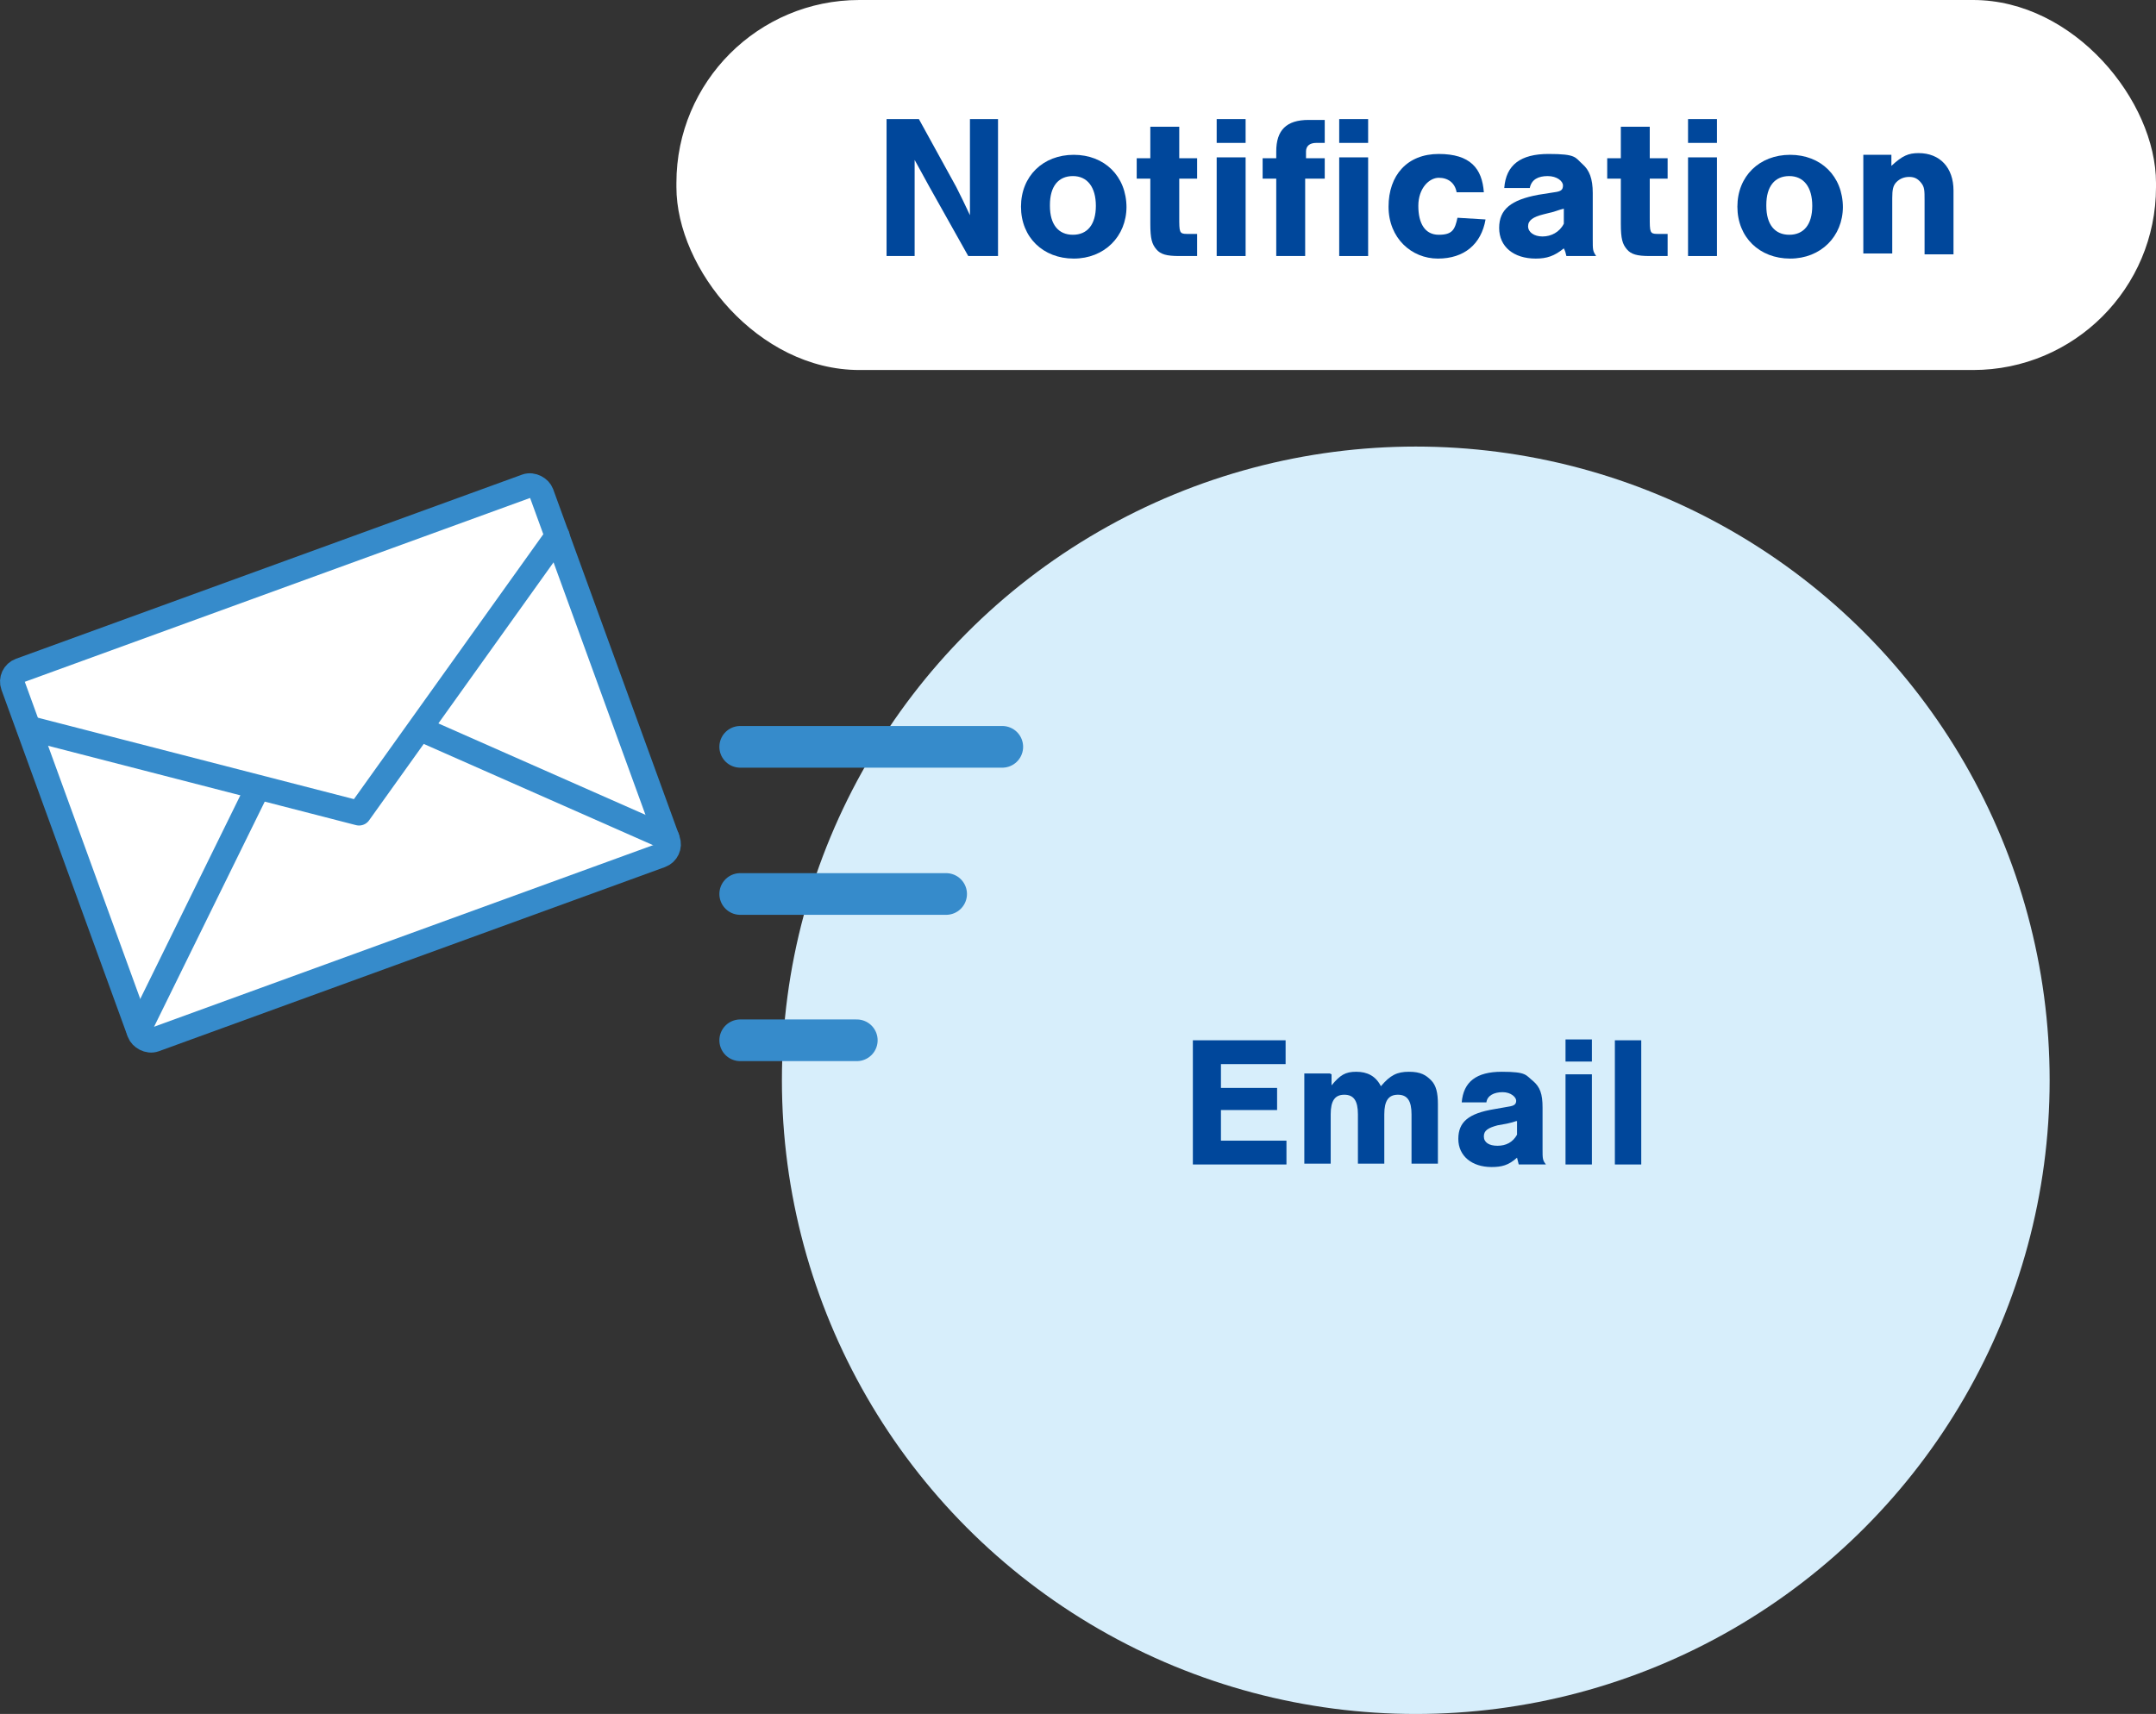
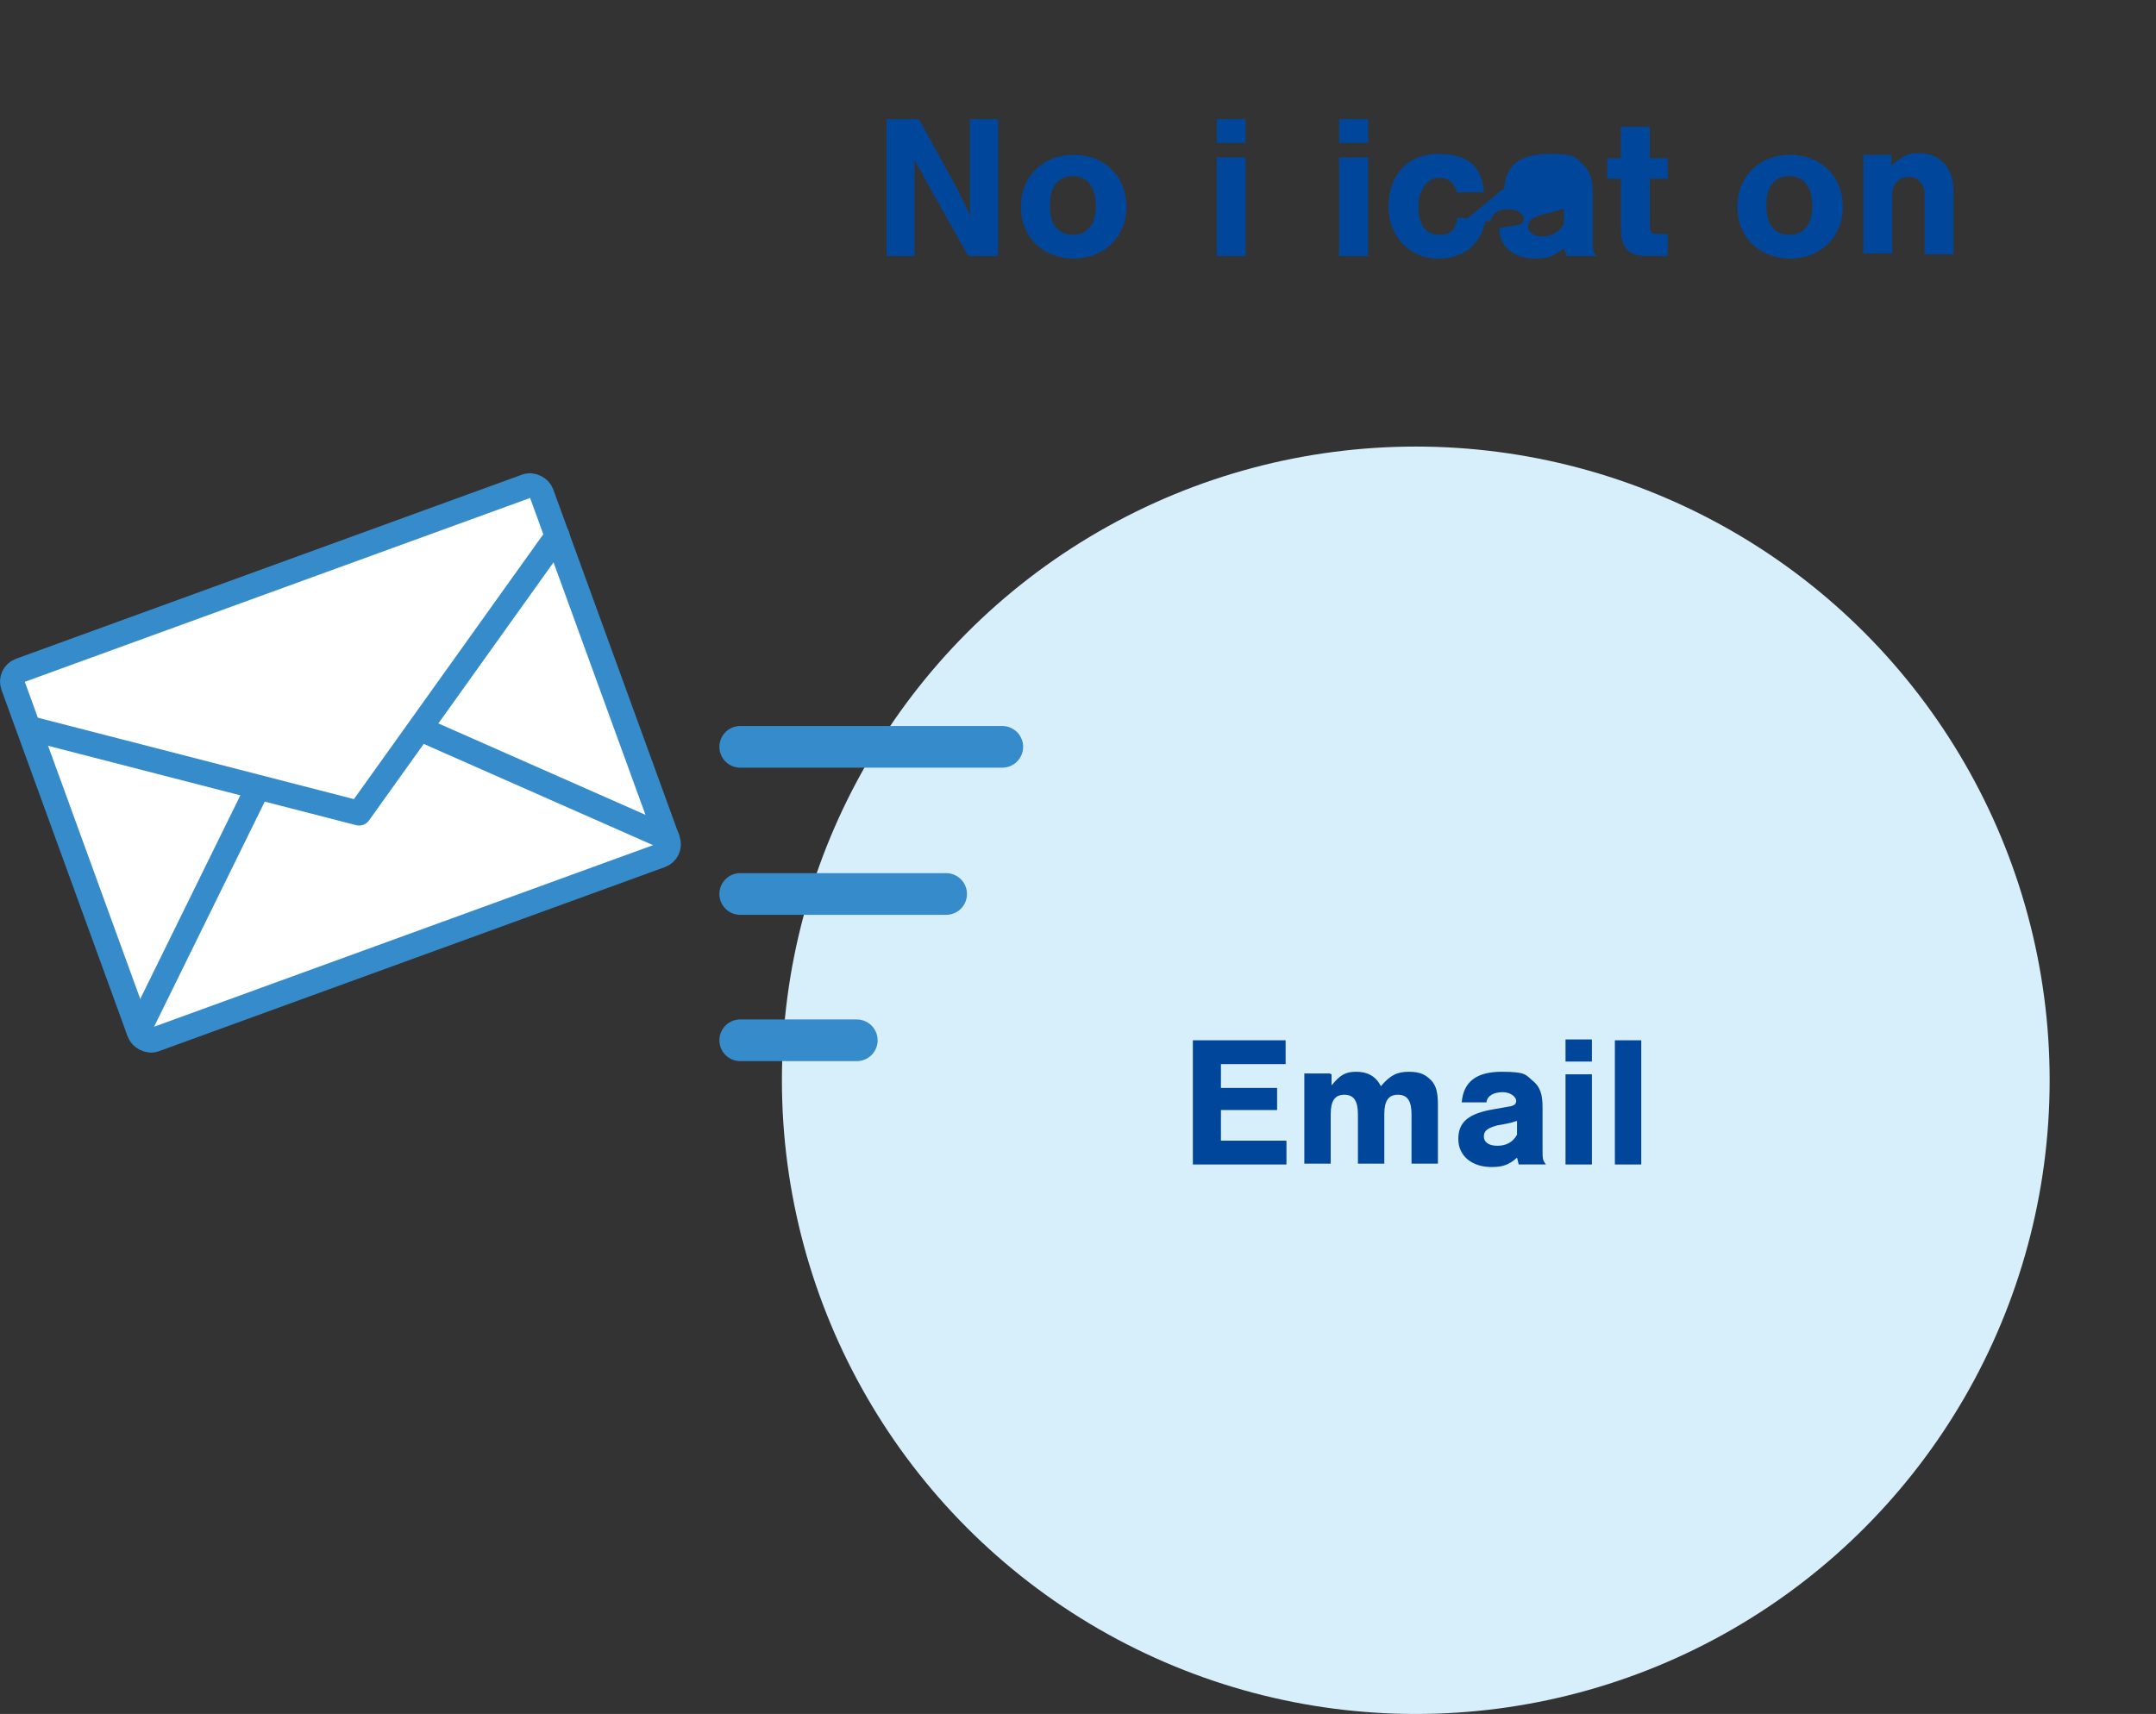
<svg xmlns="http://www.w3.org/2000/svg" id="_レイヤー_2" version="1.1" viewBox="0 0 253.4 201.5">
  <rect x="0" y="0" width="253.4" height="201.5" fill="#333333" stroke="none" />
  <defs>
    <style>
      .st0 {
        fill: #00479b;
      }

      .st1, .st2, .st3 {
        fill: #fff;
      }

      .st2 {
        stroke-width: 2.9px;
      }

      .st2, .st4, .st3 {
        stroke: #368bcb;
        stroke-linecap: round;
        stroke-linejoin: round;
      }

      .st4 {
        fill: none;
        stroke-width: 4.9px;
      }

      .st3 {
        stroke-width: 2.9px;
      }

      .st5 {
        fill: #d7eefb;
      }
    </style>
  </defs>
  <circle class="st5" cx="166.4" cy="127" r="74.5" />
  <g>
    <path class="st0" d="M151.1,125.1h-7.6v2.8h6.6v2.6h-6.6v3.6h7.7v2.8h-11v-14.6h10.9v2.8Z" />
    <path class="st0" d="M156.5,126.3v1.3c1-1.2,1.6-1.6,2.9-1.6s2.3.5,2.9,1.7c1.1-1.3,1.9-1.7,3.3-1.7s2,.4,2.6,1c.6.6.8,1.5.8,2.8v7h-3.1v-5.8c0-1.6-.5-2.3-1.6-2.3s-1.6.7-1.6,2.3v5.8h-3.1v-5.8c0-1.6-.5-2.3-1.6-2.3s-1.6.7-1.6,2.3v5.8h-3.1v-10.6h3Z" />
    <path class="st0" d="M171.8,129.6c.2-2.4,1.7-3.6,4.7-3.6s2.8.4,3.7,1.1c.8.7,1.1,1.5,1.1,3.1v4.9c0,1.1,0,1.3.4,1.8h-3.2c-.1-.4-.1-.4-.2-.8-1,.9-1.8,1.1-3,1.1-2.3,0-3.9-1.3-3.9-3.3s1.2-3,4.2-3.5l1.7-.3c.7-.1.9-.3.9-.7s-.6-1-1.6-1-1.8.4-1.9,1.2h-2.8ZM178.2,131.8c-.3.1-.6.2-1.1.3l-1.1.2c-1.1.3-1.6.6-1.6,1.3s.6,1.1,1.6,1.1,1.8-.4,2.3-1.3v-1.6Z" />
    <path class="st0" d="M187.1,124.8h-3.1v-2.6h3.1v2.6ZM187.1,136.9h-3.1v-10.6h3.1v10.6Z" />
    <path class="st0" d="M192.9,136.9h-3.1v-14.6h3.1v14.6Z" />
  </g>
  <g id="_レイヤー_1-2">
-     <rect class="st1" x="7" y="66.6" width="66.1" height="46.2" rx="1.4" ry="1.4" transform="translate(-28.3 19.1) rotate(-20)" />
    <rect class="st3" x="7" y="66.6" width="66.1" height="46.2" rx="1.4" ry="1.4" transform="translate(-28.3 19.1) rotate(-20)" />
    <polyline class="st2" points="78.4 98.5 36.5 80 16.3 121.1" />
    <polyline class="st2" points="3.4 85.6 42.2 95.6 65.5 63" />
    <line class="st4" x1="87" y1="87.8" x2="117.8" y2="87.8" />
    <line class="st4" x1="87" y1="105.1" x2="111.2" y2="105.1" />
    <line class="st4" x1="87" y1="122.3" x2="100.7" y2="122.3" />
  </g>
-   <rect class="st1" x="79.5" y="0" width="173.9" height="43.5" rx="21.5" ry="21.5" />
  <g>
    <path class="st0" d="M113.8,30.1l-4.6-8.2-1.7-3.1c0,.8,0,1.4,0,1.9,0,.9,0,1.8,0,2.8v6.6h-3.3V14h3.8l4.4,8c.6,1.2,1,2,1.6,3.3,0-.7,0-1.1,0-1.6v-1.2s0-1.2,0-1.2v-7.3h3.3v16.1h-3.6Z" />
    <path class="st0" d="M132.4,24.3c0,3.5-2.6,6.1-6.2,6.1s-6.2-2.5-6.2-6.1,2.6-6.1,6.2-6.1,6.2,2.5,6.2,6.2ZM123.4,24.2c0,2.2,1,3.4,2.7,3.4s2.7-1.2,2.7-3.4-1-3.5-2.7-3.5-2.7,1.2-2.7,3.4Z" />
-     <path class="st0" d="M140.7,21h-2.1v4.5c0,1.8,0,2,.9,2h1.2v2.6h-2.1c-1.5,0-2.2-.2-2.7-.8-.5-.6-.7-1.2-.7-3v-5.3h-1.6v-2.4h1.6v-3.7h3.4v3.7h2.1v2.4Z" />
    <path class="st0" d="M146.4,16.8h-3.4v-2.8h3.4v2.8ZM146.4,30.1h-3.4v-11.6h3.4v11.6Z" />
-     <path class="st0" d="M155.6,21h-2.2v9.1h-3.4v-9.1h-1.6v-2.4h1.6v-.8c0-2.5,1.2-3.7,3.8-3.7h1.9v2.7h-1c-.8,0-1.2.4-1.2,1v.8h2.2v2.4Z" />
    <path class="st0" d="M160.8,16.8h-3.4v-2.8h3.4v2.8ZM160.8,30.1h-3.4v-11.6h3.4v11.6Z" />
    <path class="st0" d="M171.2,22.6c-.2-1.1-1-1.7-2.1-1.7s-2.4,1.2-2.4,3.3.8,3.4,2.4,3.4,1.9-.6,2.2-2l3.3.2c-.5,2.9-2.5,4.6-5.6,4.6s-5.8-2.4-5.8-6.1,2.2-6.2,5.9-6.2,5.1,1.7,5.3,4.5h-3.3Z" />
-     <path class="st0" d="M176.8,22.1c.2-2.7,1.9-4,5.2-4s3.1.4,4,1.2c.8.7,1.2,1.7,1.2,3.4v5.4c0,1.3,0,1.4.4,2h-3.5c-.1-.4-.1-.5-.3-.9-1.1.9-2,1.2-3.3,1.2-2.6,0-4.3-1.4-4.3-3.6s1.4-3.3,4.6-3.9l1.9-.3c.8-.1,1-.3,1-.8s-.7-1.1-1.8-1.1-1.9.4-2.1,1.4h-3.1ZM183.9,24.5c-.4.1-.7.2-1.3.4l-1.2.3c-1.2.3-1.8.7-1.8,1.4s.7,1.2,1.7,1.2,2-.5,2.5-1.5v-1.8Z" />
+     <path class="st0" d="M176.8,22.1c.2-2.7,1.9-4,5.2-4s3.1.4,4,1.2c.8.7,1.2,1.7,1.2,3.4v5.4c0,1.3,0,1.4.4,2h-3.5c-.1-.4-.1-.5-.3-.9-1.1.9-2,1.2-3.3,1.2-2.6,0-4.3-1.4-4.3-3.6l1.9-.3c.8-.1,1-.3,1-.8s-.7-1.1-1.8-1.1-1.9.4-2.1,1.4h-3.1ZM183.9,24.5c-.4.1-.7.2-1.3.4l-1.2.3c-1.2.3-1.8.7-1.8,1.4s.7,1.2,1.7,1.2,2-.5,2.5-1.5v-1.8Z" />
    <path class="st0" d="M196,21h-2.1v4.5c0,1.8,0,2,.9,2h1.2v2.6h-2.1c-1.5,0-2.2-.2-2.7-.8-.5-.6-.7-1.2-.7-3v-5.3h-1.6v-2.4h1.6v-3.7h3.4v3.7h2.1v2.4Z" />
-     <path class="st0" d="M201.8,16.8h-3.4v-2.8h3.4v2.8ZM201.8,30.1h-3.4v-11.6h3.4v11.6Z" />
    <path class="st0" d="M216.6,24.3c0,3.5-2.6,6.1-6.2,6.1s-6.2-2.5-6.2-6.1,2.6-6.1,6.2-6.1,6.2,2.5,6.2,6.2ZM207.6,24.2c0,2.2,1,3.4,2.7,3.4s2.7-1.2,2.7-3.4-1-3.5-2.7-3.5-2.7,1.2-2.7,3.4Z" />
    <path class="st0" d="M222.3,18.4v1.1c1.3-1.2,2-1.5,3.2-1.5,2.5,0,4.1,1.7,4.1,4.4v7.5h-3.4v-6.3c0-1.2,0-1.6-.4-2.1s-.8-.7-1.4-.7-1.1.2-1.5.6c-.4.4-.5.9-.5,1.9v6.5h-3.4v-11.6h3.3Z" />
  </g>
</svg>